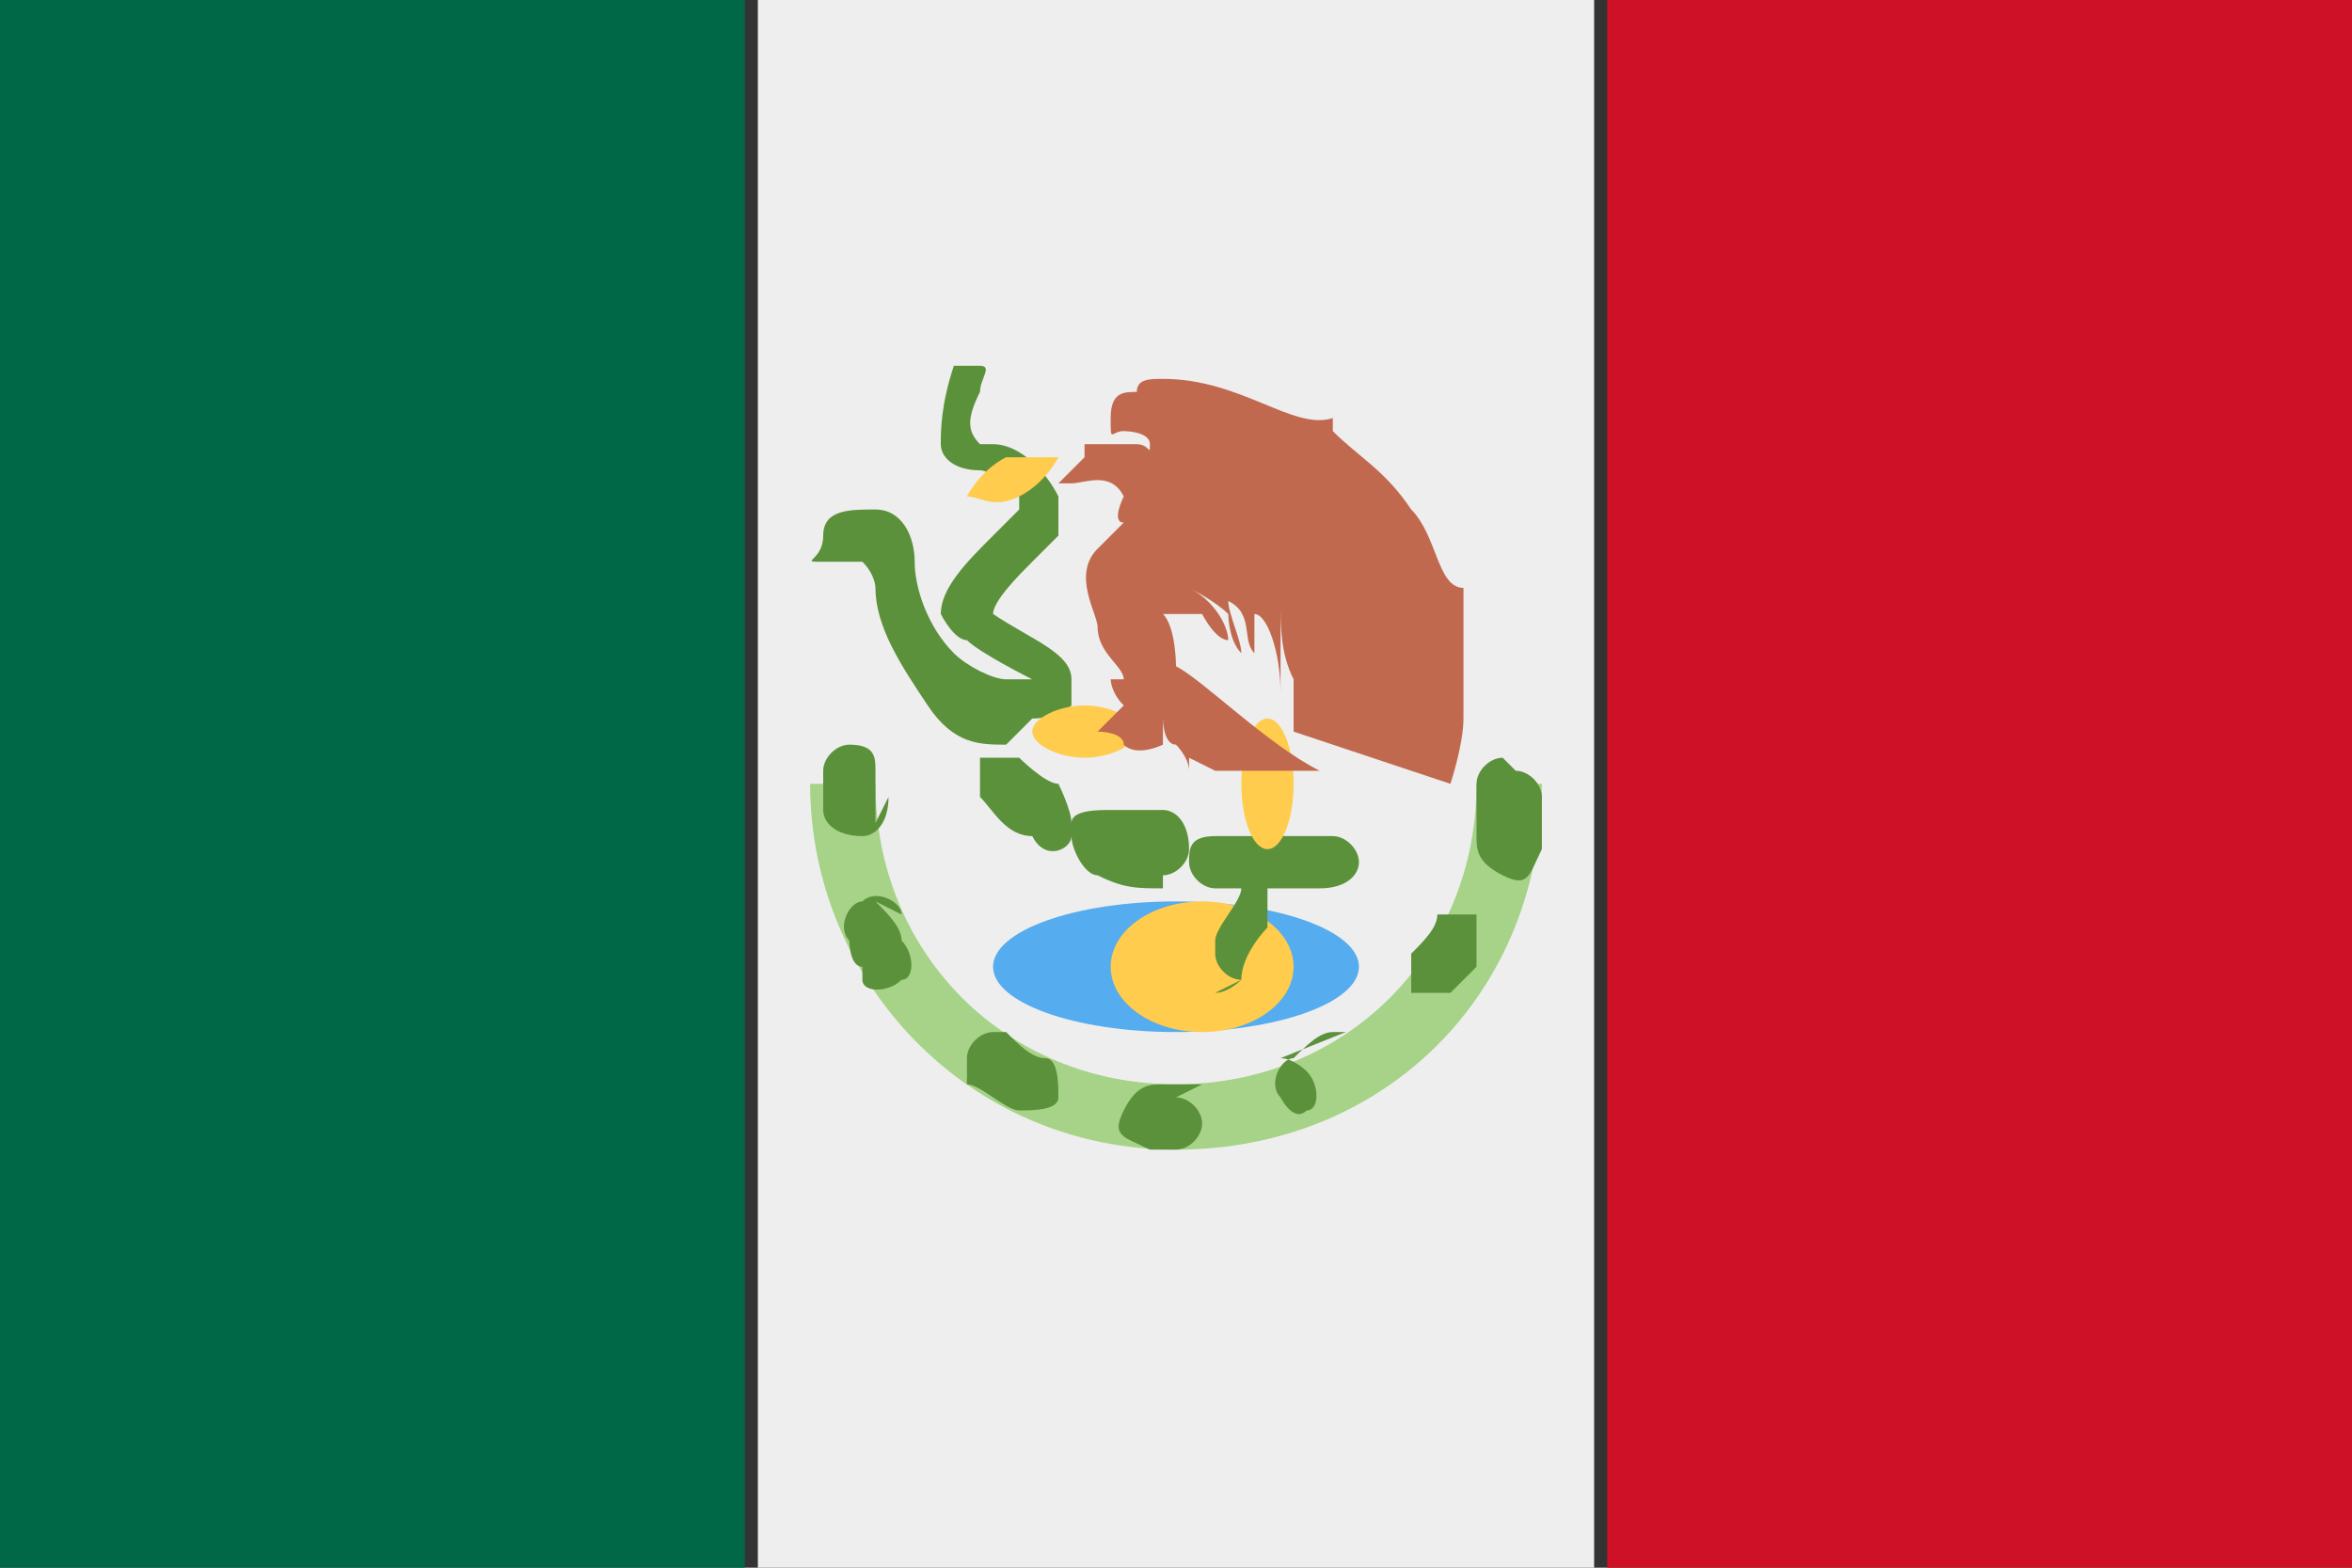
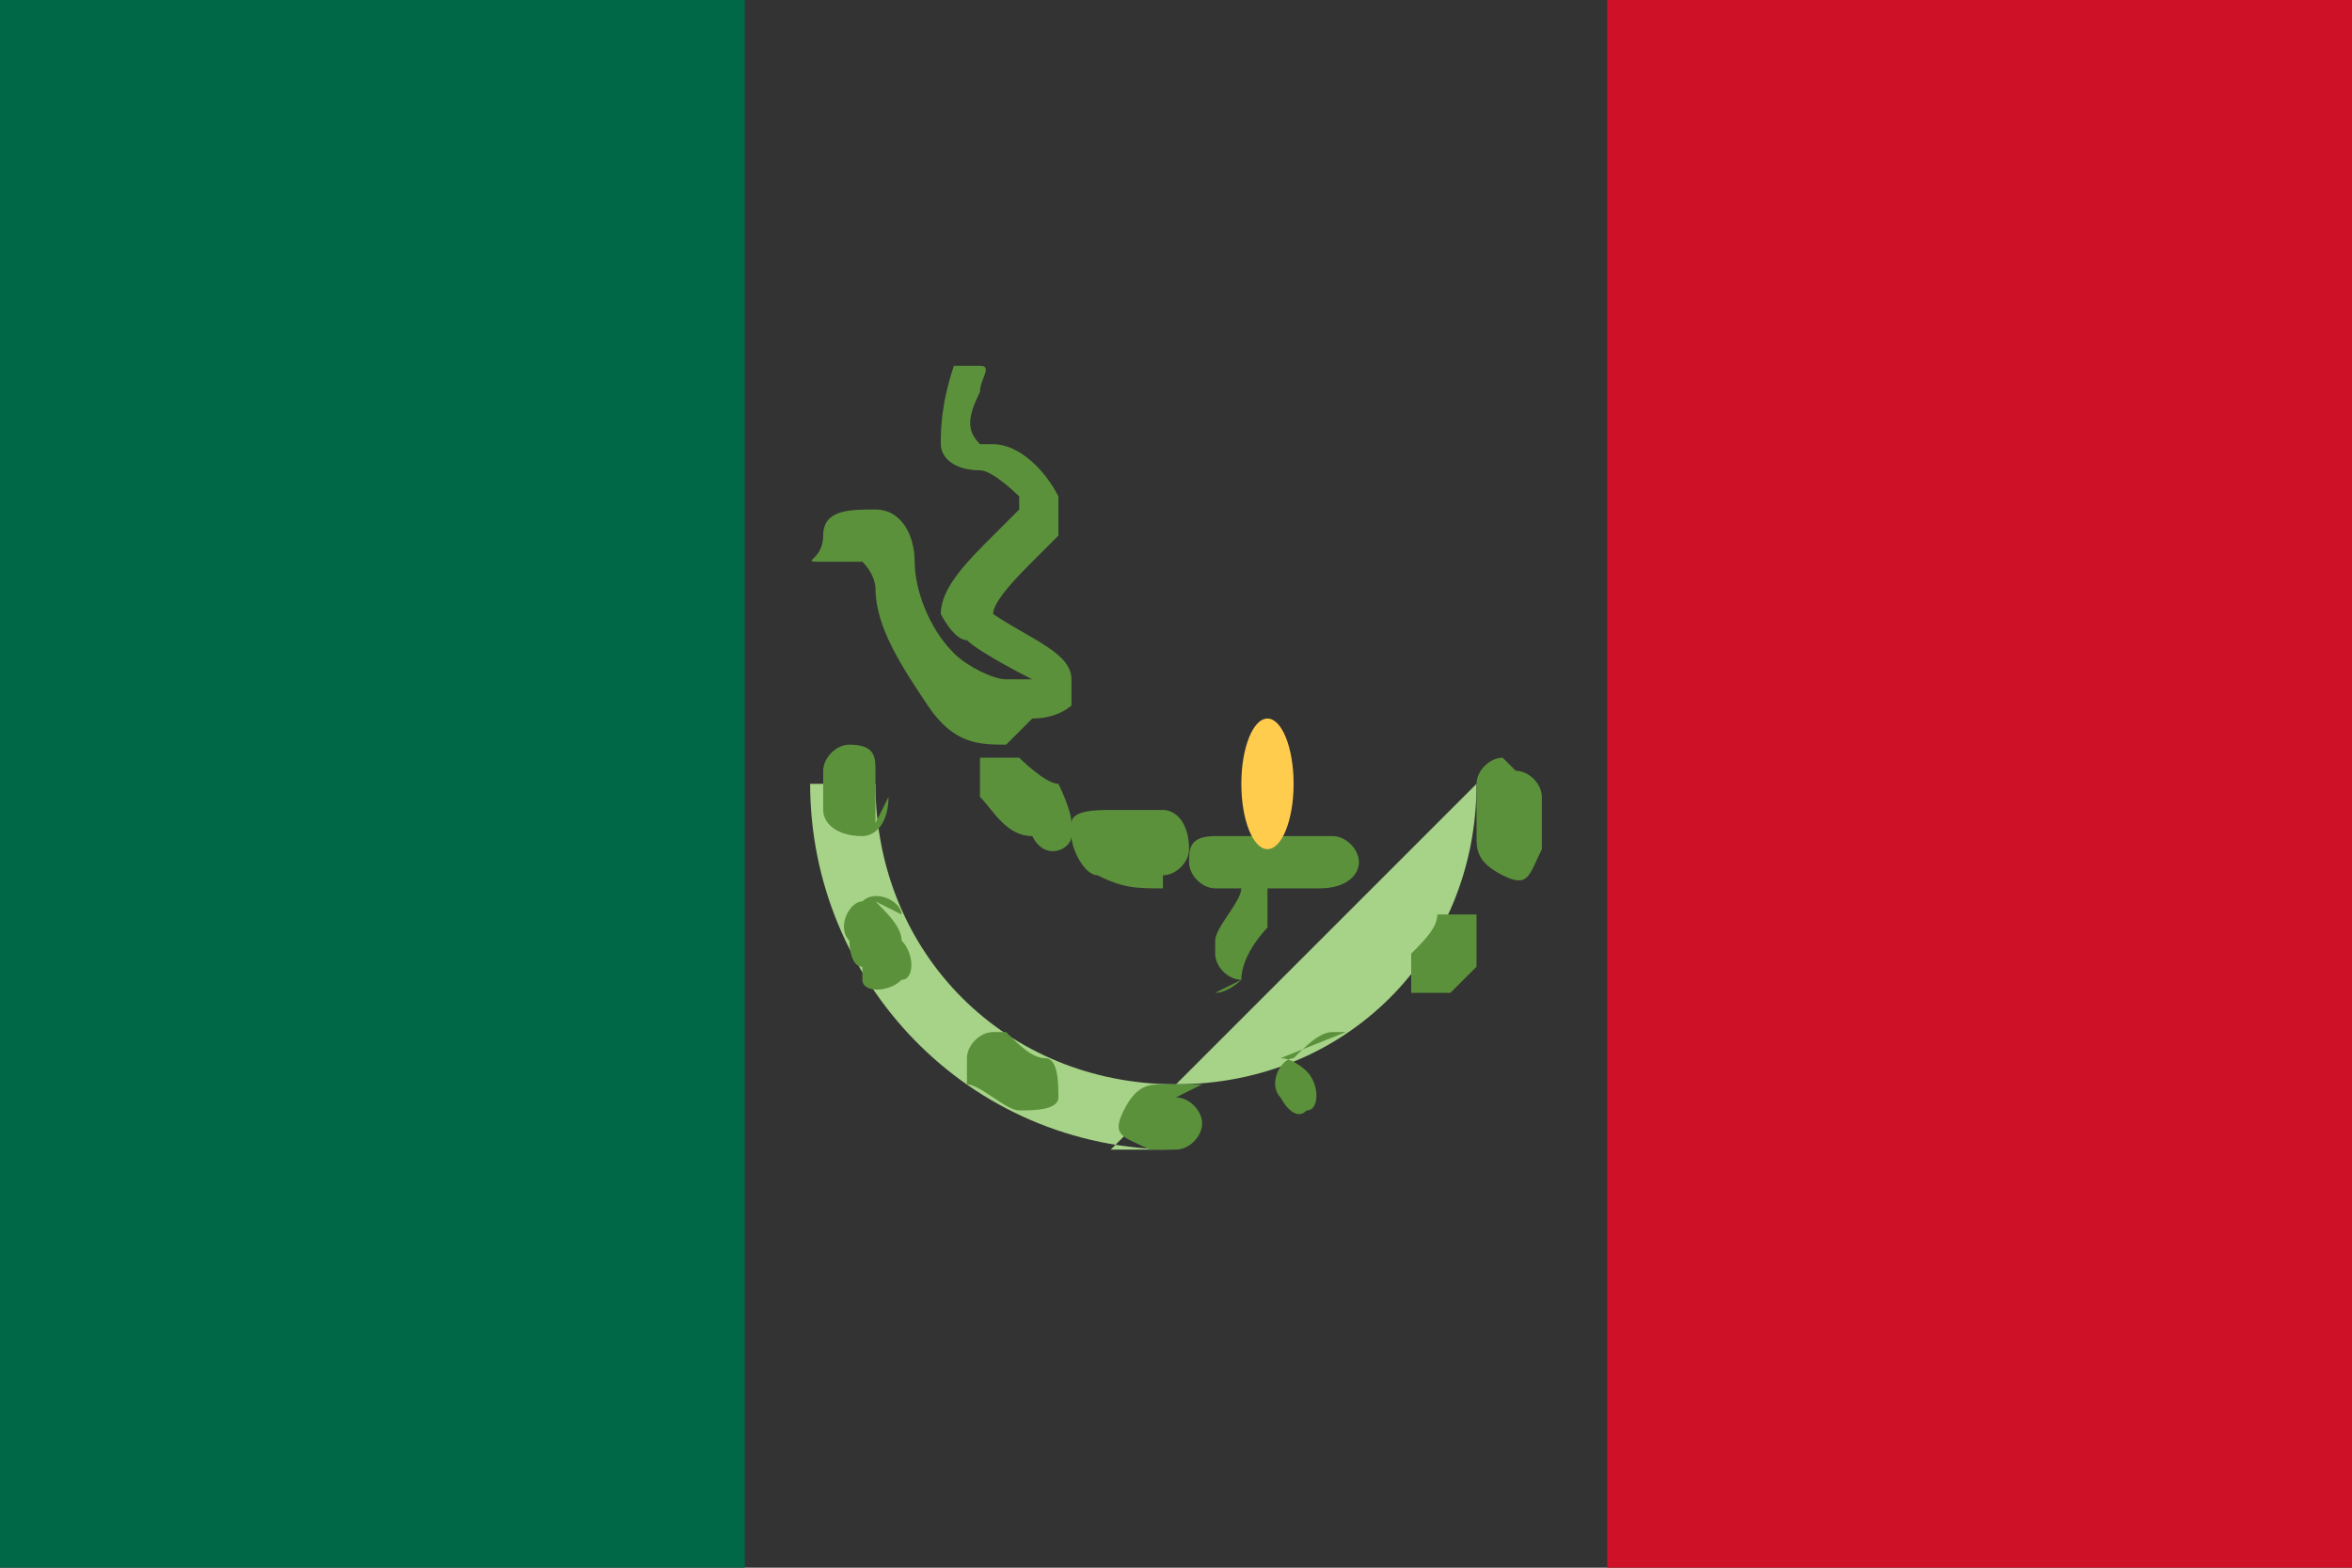
<svg xmlns="http://www.w3.org/2000/svg" id="Layer_1" version="1.1" viewBox="0 0 18 12">
  <rect x="0" y="0" width="18" height="12" fill="#333333" stroke="none" />
  <defs>
    <style>
      .st0 {
        fill: #006847;
      }

      .st1 {
        fill: #c1694f;
      }

      .st2 {
        fill: #ce1126;
      }

      .st3 {
        fill: #ffcc4d;
      }

      .st4 {
        fill: #5c913b;
      }

      .st5 {
        fill: #a6d388;
      }

      .st6 {
        fill: #eee;
      }

      .st7 {
        fill: #55acee;
      }
    </style>
  </defs>
-   <path class="st6" d="M5.8,0h6.4v12h-6.4V0Z" />
-   <path class="st5" d="M11.3,6c0,1.3-1,2.3-2.3,2.3s-2.3-1-2.3-2.3h-.5c0,1.5,1.2,2.8,2.8,2.8s2.8-1.2,2.8-2.8h-.5Z" />
+   <path class="st5" d="M11.3,6c0,1.3-1,2.3-2.3,2.3s-2.3-1-2.3-2.3h-.5c0,1.5,1.2,2.8,2.8,2.8h-.5Z" />
  <path class="st4" d="M6.9,7c0-.1-.2-.2-.3-.1,0,0,0,0,0,0-.1,0-.2.2-.1.3,0,0,0,0,0,0,0,0,0,.2.1.2h0s0,0,0,0h0s0,0,0,0h0s0,0,0,0h0s0,0,0,0h0s0,0,0,0h0s0,0,0,0h0s0,0,0,0h0s0,0,0,0h0s0,0,0,0h0s0,0,0,0h0s0,0,0,0h0s0,0,0,0h0s0,0,0,0h0s0,0,0,0h0s0,0,0,.1c0,.1.2.1.3,0,0,0,0,0,0,0,.1,0,.1-.2,0-.3,0,0,0,0,0,0,0-.1-.1-.2-.2-.3h0ZM6.7,6.3c0-.1,0-.3,0-.4,0-.1,0-.2-.2-.2h0c-.1,0-.2.1-.2.2,0,0,0,0,0,.1h0s0,0,0,0h0s0,0,0,0h0s0,0,0,0h0s0,0,0,0h0s0,0,0,0h0c0,0,0,.2,0,.2,0,.1.1.2.3.2.1,0,.2-.1.2-.3,0,0,0,0,0,0h0ZM9.2,8.3h0s0,0,0,0c-.1,0-.2,0-.3,0-.1,0-.2,0-.3.2s0,.2.2.3h0s0,0,0,0h0s0,0,0,0h0s0,0,0,0h0s0,0,0,0h0s0,0,0,0h0s0,0,0,0h0s0,0,0,0c0,0,.1,0,.2,0h0s0,0,0,0h0s0,0,0,0h0s0,0,0,0h0s0,0,0,0h0s0,0,0,0h0s0,0,0,0h0s0,0,0,0h0s0,0,0,0h0s0,0,0,0h0s0,0,0,0h0s0,0,0,0h0s0,0,0,0c0,0,0,0,0,0,.1,0,.2-.1.2-.2,0-.1-.1-.2-.2-.2,0,0,0,0,0,0h0ZM8,8.1c-.1,0-.2-.1-.3-.2,0,0,0,0-.1,0-.1,0-.2.1-.2.2,0,0,0,.1,0,.2h0s0,0,0,0h0s0,0,0,0h0c.1,0,.3.2.4.2.1,0,.3,0,.3-.1,0,0,0,0,0,0,0-.1,0-.3-.1-.3,0,0,0,0,0,0h0ZM10.3,7.9s0,0-.1,0c-.1,0-.2.1-.3.2-.1,0-.2.2-.1.3,0,0,.1.2.2.1,0,0,0,0,0,0h0s0,0,0,0h0s0,0,0,0h0s0,0,0,0h0s0,0,0,0h0s0,0,0,0h0s0,0,0,0h0s0,0,0,0h0s0,0,0,0h0s0,0,0,0h0s0,0,0,0h0s0,0,0,0h0s0,0,0,0h0s0,0,0,0h0s0,0,0,0h0s0,0,0,0h0s0,0,0,0h0s0,0,0,0h0s0,0,0,0h0s0,0,0,0h0s0,0,0,0h0s0,0,0,0h0s0,0,0,0h0s0,0,0,0h0s0,0,0,0h0s0,0,0,0h0s0,0,0,0c0,0,0,0,0,0h0s0,0,0,0h0s0,0,0,0h0s0,0,0,0h0s0,0,0,0h0s0,0,0,0h0s0,0,0,0h0s0,0,0,0h0s0,0,0,0h0s0,0,0,0h0s0,0,0,0h0s0,0,0,0h0s0,0,0,0c0,0,0,0,0,0h0s0,0,0,0h0s0,0,0,0h0s0,0,0,0c0,0,0,0,0,0h0s0,0,0,0h0s0,0,0,0h0s0,0,0,0h0s0,0,0,0h0s0,0,0,0h0s0,0,0,0h0s0,0,0,0h0s0,0,0,0c0,0,0,0,0,0h0s0,0,0,0h0s0,0,0,0h0s0,0,0,0h0s0,0,0,0t0,0h0s0,0,0,0h0s0,0,0,0h0s0,0,0,0h0s0,0,0,0h0s0,0,0,0c.1,0,.1-.2,0-.3,0,0-.1-.1-.2-.1h0ZM11.5,5.8h0c-.1,0-.2.1-.2.2,0,.1,0,.3,0,.4,0,.1,0,.2.2.3s.2,0,.3-.2h0s0,0,0,0h0s0,0,0,0h0s0,0,0,0h0s0,0,0,0h0s0,0,0,0h0c0,0,0-.1,0-.2h0s0,0,0,0h0s0,0,0,0h0s0,0,0,0h0s0,0,0,0h0s0,0,0,0h0s0,0,0,0h0s0,0,0,0h0s0,0,0,0h0c0,0,0-.2,0-.2,0-.1-.1-.2-.2-.2h0ZM11.3,7c-.1,0-.3,0-.3,0h0c0,.1-.1.2-.2.3,0,0,0,.2,0,.3,0,0,.2,0,.3,0,0,0,.1-.1.2-.2,0,0,0,0,0,0h0s0,0,0,0h0s0,0,0,0c0,0,0,0,0,0h0s0,0,0,0h0s0,0,0,0h0s0,0,0,0h0s0,0,0,0h0s0,0,0,0h0s0,0,0,0h0s0,0,0,0h0s0,0,0,0h0s0,0,0,0c0,0,0,0,0,0h0s0,0,0,0c0,0,0,0,0,0h0s0,0,0,0h0s0,0,0,0h0s0,0,0,0h0s0,0,0,0c0,0,0,0,0,0,0,0,0,0,0,0h0s0,0,0,0h0s0,0,0,0c0,0,0,0,0,0,0,0,0,0,0,0h0s0,0,0,0h0s0,0,0,0h0s0,0,0,0h0s0,0,0,0h0s0,0,0,0h0s0,0,0,0h0s0,0,0,0h0s0,0,0,0c0,0,0,0,0,0h0s0,0,0,0h0s0,0,0,0c0,0,0,0,0,0,0,0,0,0,0,0h0s0,0,0,0h0s0,0,0,0h0s0,0,0,0h0s0,0,0,0h0s0,0,0,0h0s0,0,0,0h0s0,0,0,0h0s0,0,0,0h0s0,0,0,0h0s0,0,0,0h0s0,0,0,0c0-.1,0-.2,0-.3h0Z" />
-   <ellipse class="st7" cx="9" cy="7.4" rx="1.4" ry=".5" />
-   <ellipse class="st3" cx="9.2" cy="7.4" rx=".7" ry=".5" />
  <path class="st4" d="M9.5,7.5c-.1,0-.2-.1-.2-.2,0,0,0,0,0-.1,0-.1.2-.3.2-.4,0,0-.1,0-.2,0-.1,0-.2-.1-.2-.2s0-.2.2-.2h0c.1,0,.3,0,.4,0,0,0,.1,0,.2,0,0,0,0,0,0,0,0,0,0,0,.1,0,0,0,0,0,0,0h0c0,0,.1,0,.2,0,.1,0,.2.1.2.2,0,0,0,0,0,0,0,.1-.1.2-.3.2,0,0,0,0-.1,0,0,0-.2,0-.3,0,0,0,0,.2,0,.3,0,0-.2.2-.2.4,0,0-.1.1-.2.1h0ZM8.9,6.8s0,0,0,0c-.2,0-.3,0-.5-.1-.1,0-.2-.2-.2-.3,0,0,0,0,0,0h0s0,0,0,0c0,.1-.2.2-.3,0,0,0,0,0,0,0-.2,0-.3-.2-.4-.3,0,0,0-.2,0-.3,0,0,.2,0,.3,0,0,0,.2.2.3.2,0,0,.1.2.1.3,0-.1.2-.1.3-.1.1,0,.3,0,.4,0,.1,0,.2.1.2.3,0,.1-.1.2-.2.2h0ZM7.7,5.7c-.2,0-.4,0-.6-.3-.2-.3-.4-.6-.4-.9,0,0,0-.1-.1-.2,0,0-.1,0-.1,0,0,0,0,0-.2,0s0,0,0-.2c0-.2.2-.2.4-.2.2,0,.3.2.3.4,0,.2.1.5.3.7.1.1.3.2.4.2,0,0,.1,0,.2,0,0,0-.4-.2-.5-.3-.1,0-.2-.2-.2-.2,0-.2.2-.4.4-.6,0,0,.1-.1.2-.2,0,0,0,0,0-.1,0,0-.2-.2-.3-.2-.2,0-.3-.1-.3-.2,0-.1,0-.3.1-.6,0,0,.1,0,.2,0s0,.1,0,.2h0c-.1.2-.1.3,0,.4,0,0,0,0,.1,0,.2,0,.4.2.5.4,0,.1,0,.2,0,.3,0,0-.1.1-.2.2-.1.1-.3.3-.3.4,0,0,0,0,0,0,.3.2.6.3.6.5,0,0,0,.1,0,.2,0,0-.1.1-.3.1,0,0,0,0,0,0h0Z" />
  <ellipse class="st3" cx="9.7" cy="6" rx=".2" ry=".5" />
-   <path class="st3" d="M8.7,5.6c0,.1-.2.2-.4.2s-.4-.1-.4-.2.2-.2.4-.2.4.1.4.2ZM8.1,3.5c0,0-.1.2-.3.3s-.3,0-.4,0c0,0,.1-.2.3-.3.2,0,.3,0,.4,0h0Z" />
-   <path class="st1" d="M11.1,6s.1-.3.1-.5c0,0,0-.3,0-.4,0,0,0-.5,0-.6,0,0,0,0,0,0-.2,0-.2-.4-.4-.6-.2-.3-.4-.4-.6-.6,0,0,0,0,0-.1-.3.1-.7-.3-1.3-.3-.1,0-.2,0-.2.1-.1,0-.2,0-.2.2s0,.1.1.1c0,0,.2,0,.2.1h0c0,.1,0,0-.1,0h0c0,0-.1,0-.1,0,0,0-.2,0-.3,0h0s0,0,0,0c0,0,0-.1,0-.2,0,0,0,.1,0,.2,0,0,0,0,0,0,0,0,0,0,0-.1,0,0,0,0,0,.2h0s-.1.1-.2.2c0,0,0,0,0,0h0s.1,0,.1,0c0,0,0,0,0,0,.1,0,.3-.1.4.1,0,0-.1.2,0,.2,0,0,0,0,0,0,0,0-.2.2-.2.2,0,0,0,0,0,0h0c-.2.2,0,.5,0,.6,0,0,0,0,0,0,0,.2.2.3.2.4h-.1c0,0,0,.1.1.2h0c0,0-.1.1-.2.2,0,0,.2,0,.2.1h0c.1.1.3,0,.3,0h0s0,0,0,0c0,0,0-.1,0-.2,0,0,0,.2.1.2h0c0,0,.1.1.1.2h0s0,0,0,0h0s0,0,0,0h0s0,0,0,0c0,0,0,0,0-.1,0,0,0,0,0,0h0c0,0,.2.1.2.1h.1c0,0,.2,0,.2,0,.1,0,.3,0,.2,0,.1,0,.3,0,.3,0,0,0,0,0,0,0-.4-.2-.9-.7-1.1-.8,0,0,0-.3-.1-.4h0c.1,0,.2,0,.3,0,0,0,.1.2.2.2h0c0-.1-.1-.3-.3-.4,0,0,.2.1.3.2,0,0,0,.2.1.3,0,0,0,.1,0,0,0-.1-.1-.3-.1-.4.2.1.1.3.2.4,0,0,0,.1,0,.1v-.3s0-.1,0-.1c.1,0,.2.3.2.6,0,0,0,0,0,.1,0,0,0,.1,0,0,0,0,0-.5,0-.6,0,0,0-.2,0-.2,0,.2,0,.4.1.6h0c0,.1,0,.2,0,.2,0-.1,0-.2,0-.4v-.4s0-.1,0-.1c0,0,0,0,0,0,0,.1,0,.2,0,.3,0,.1,0,.2,0,.4,0,.1,0,.4,0,.4h0Z" />
  <rect class="st0" x="0" y="0" width="5.7" height="12" />
  <rect class="st2" x="12.3" y="0" width="5.7" height="12" />
</svg>